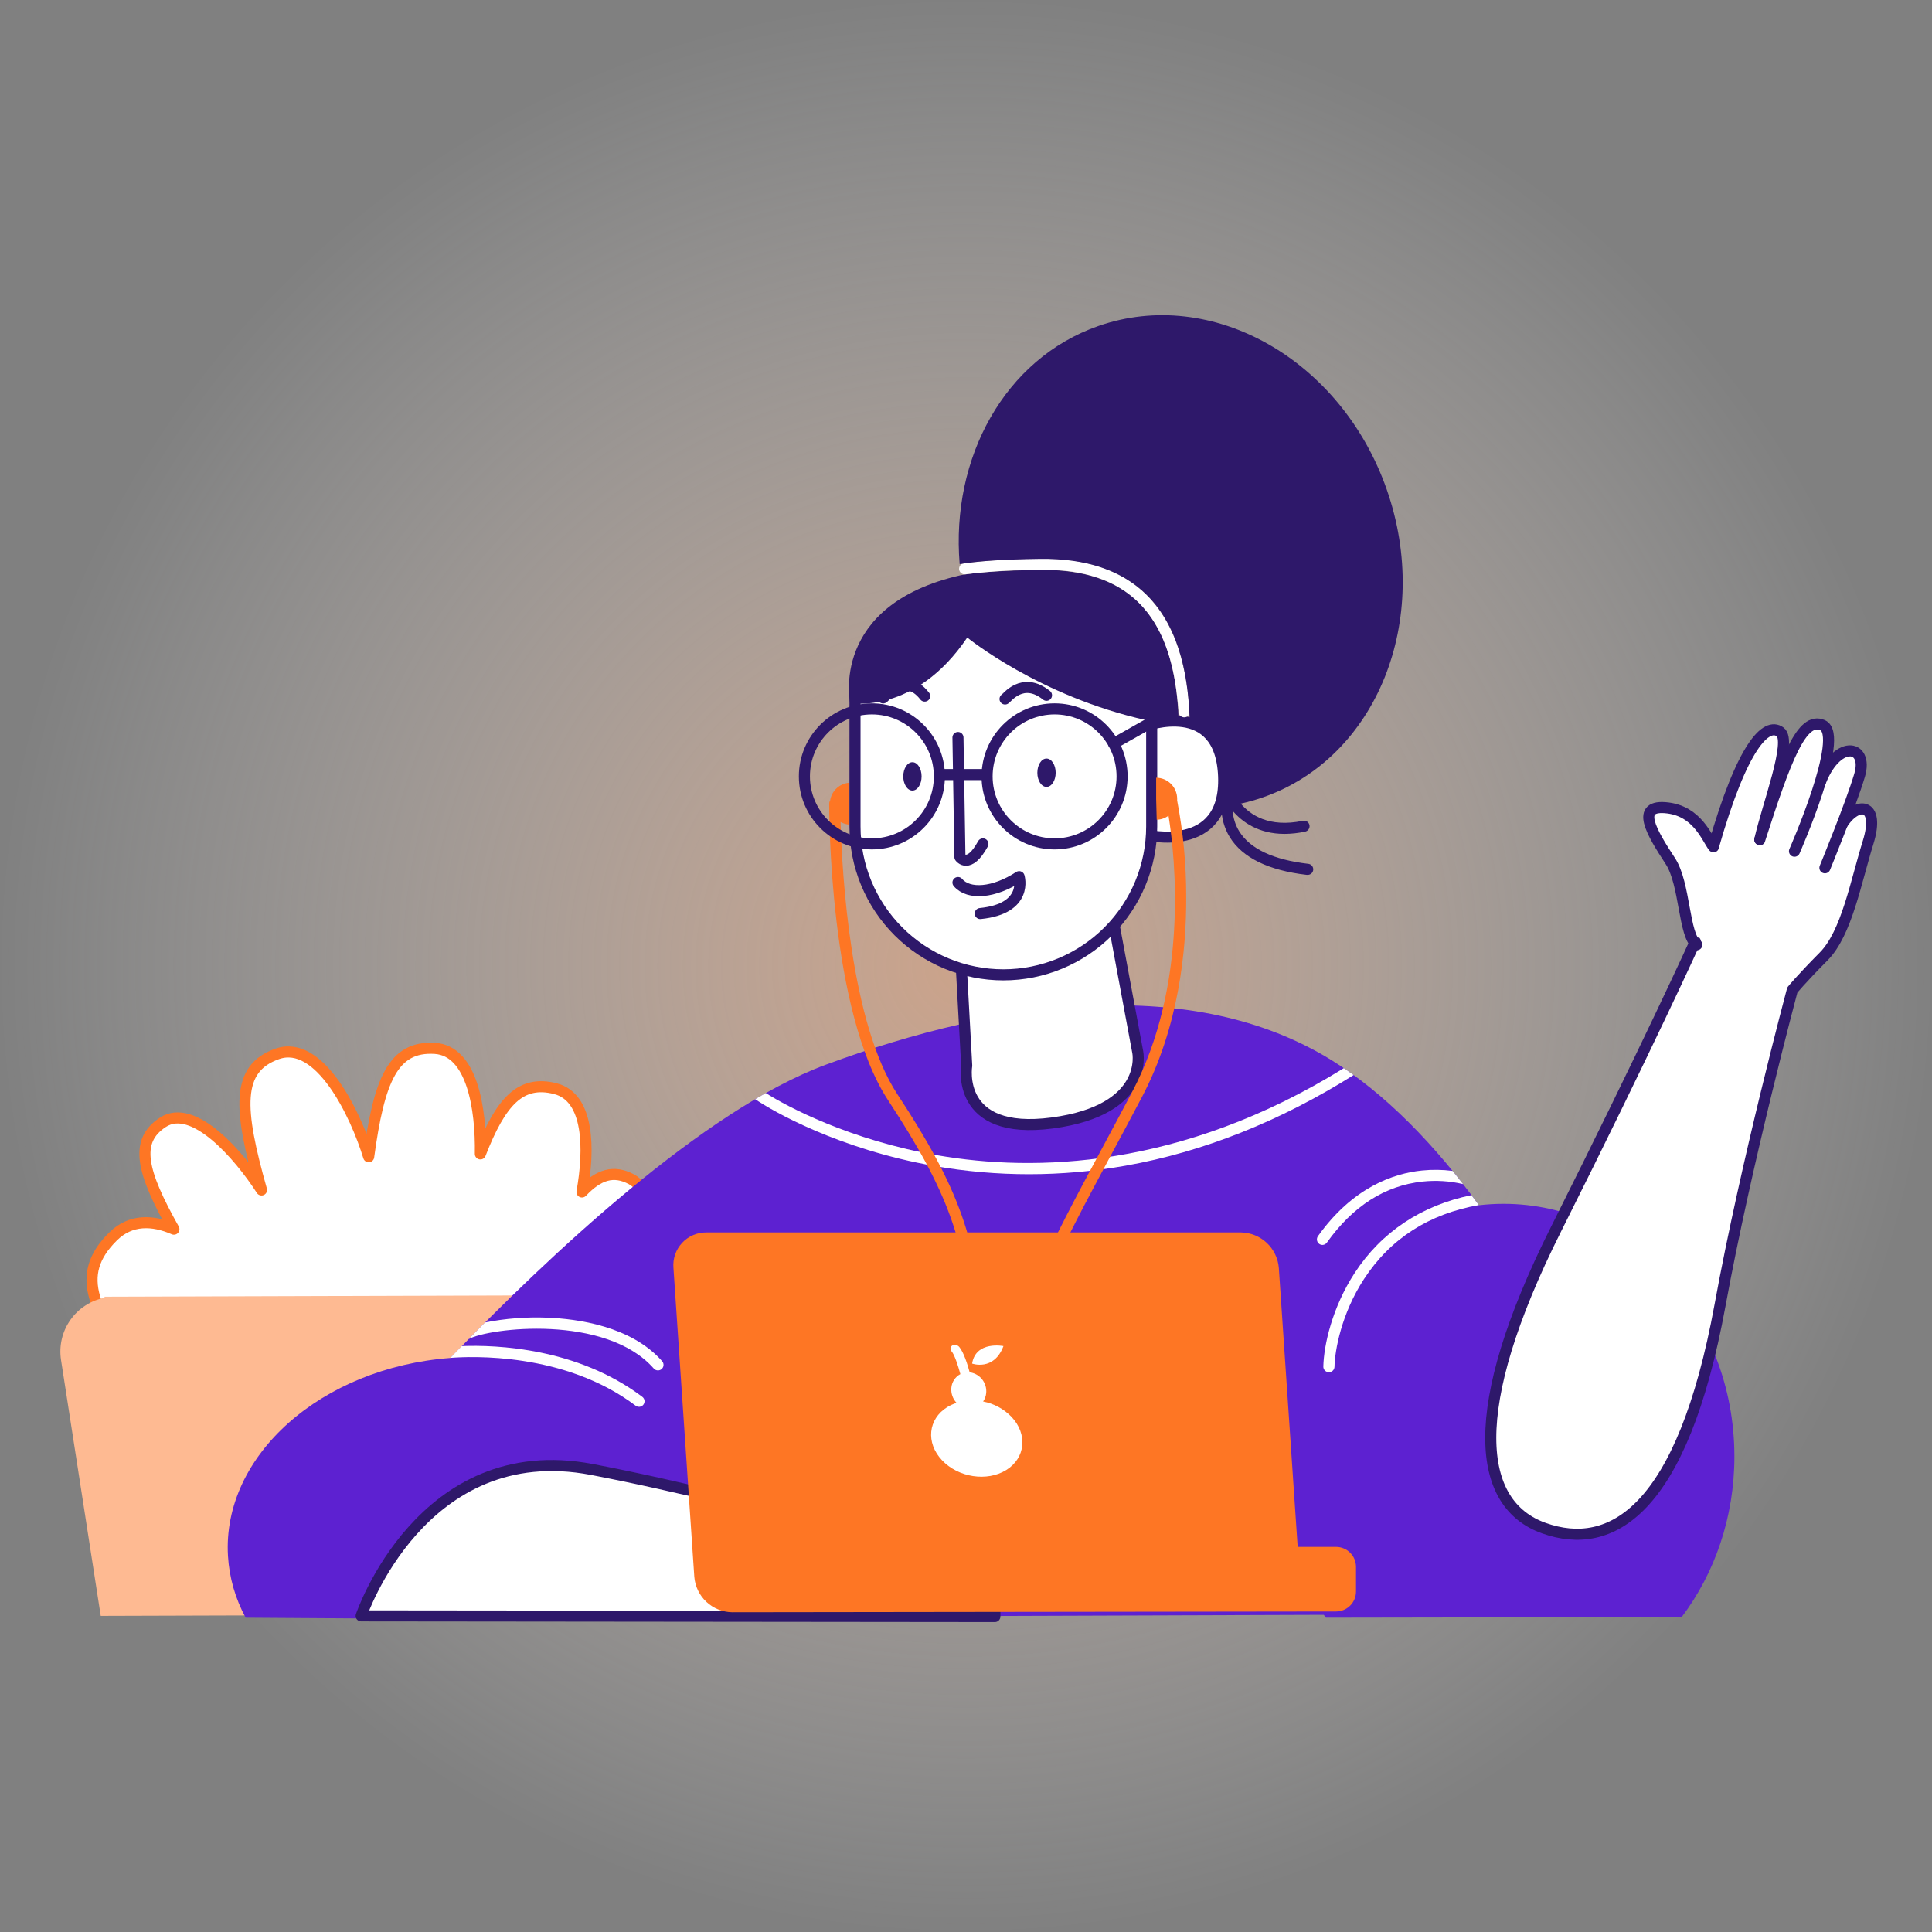
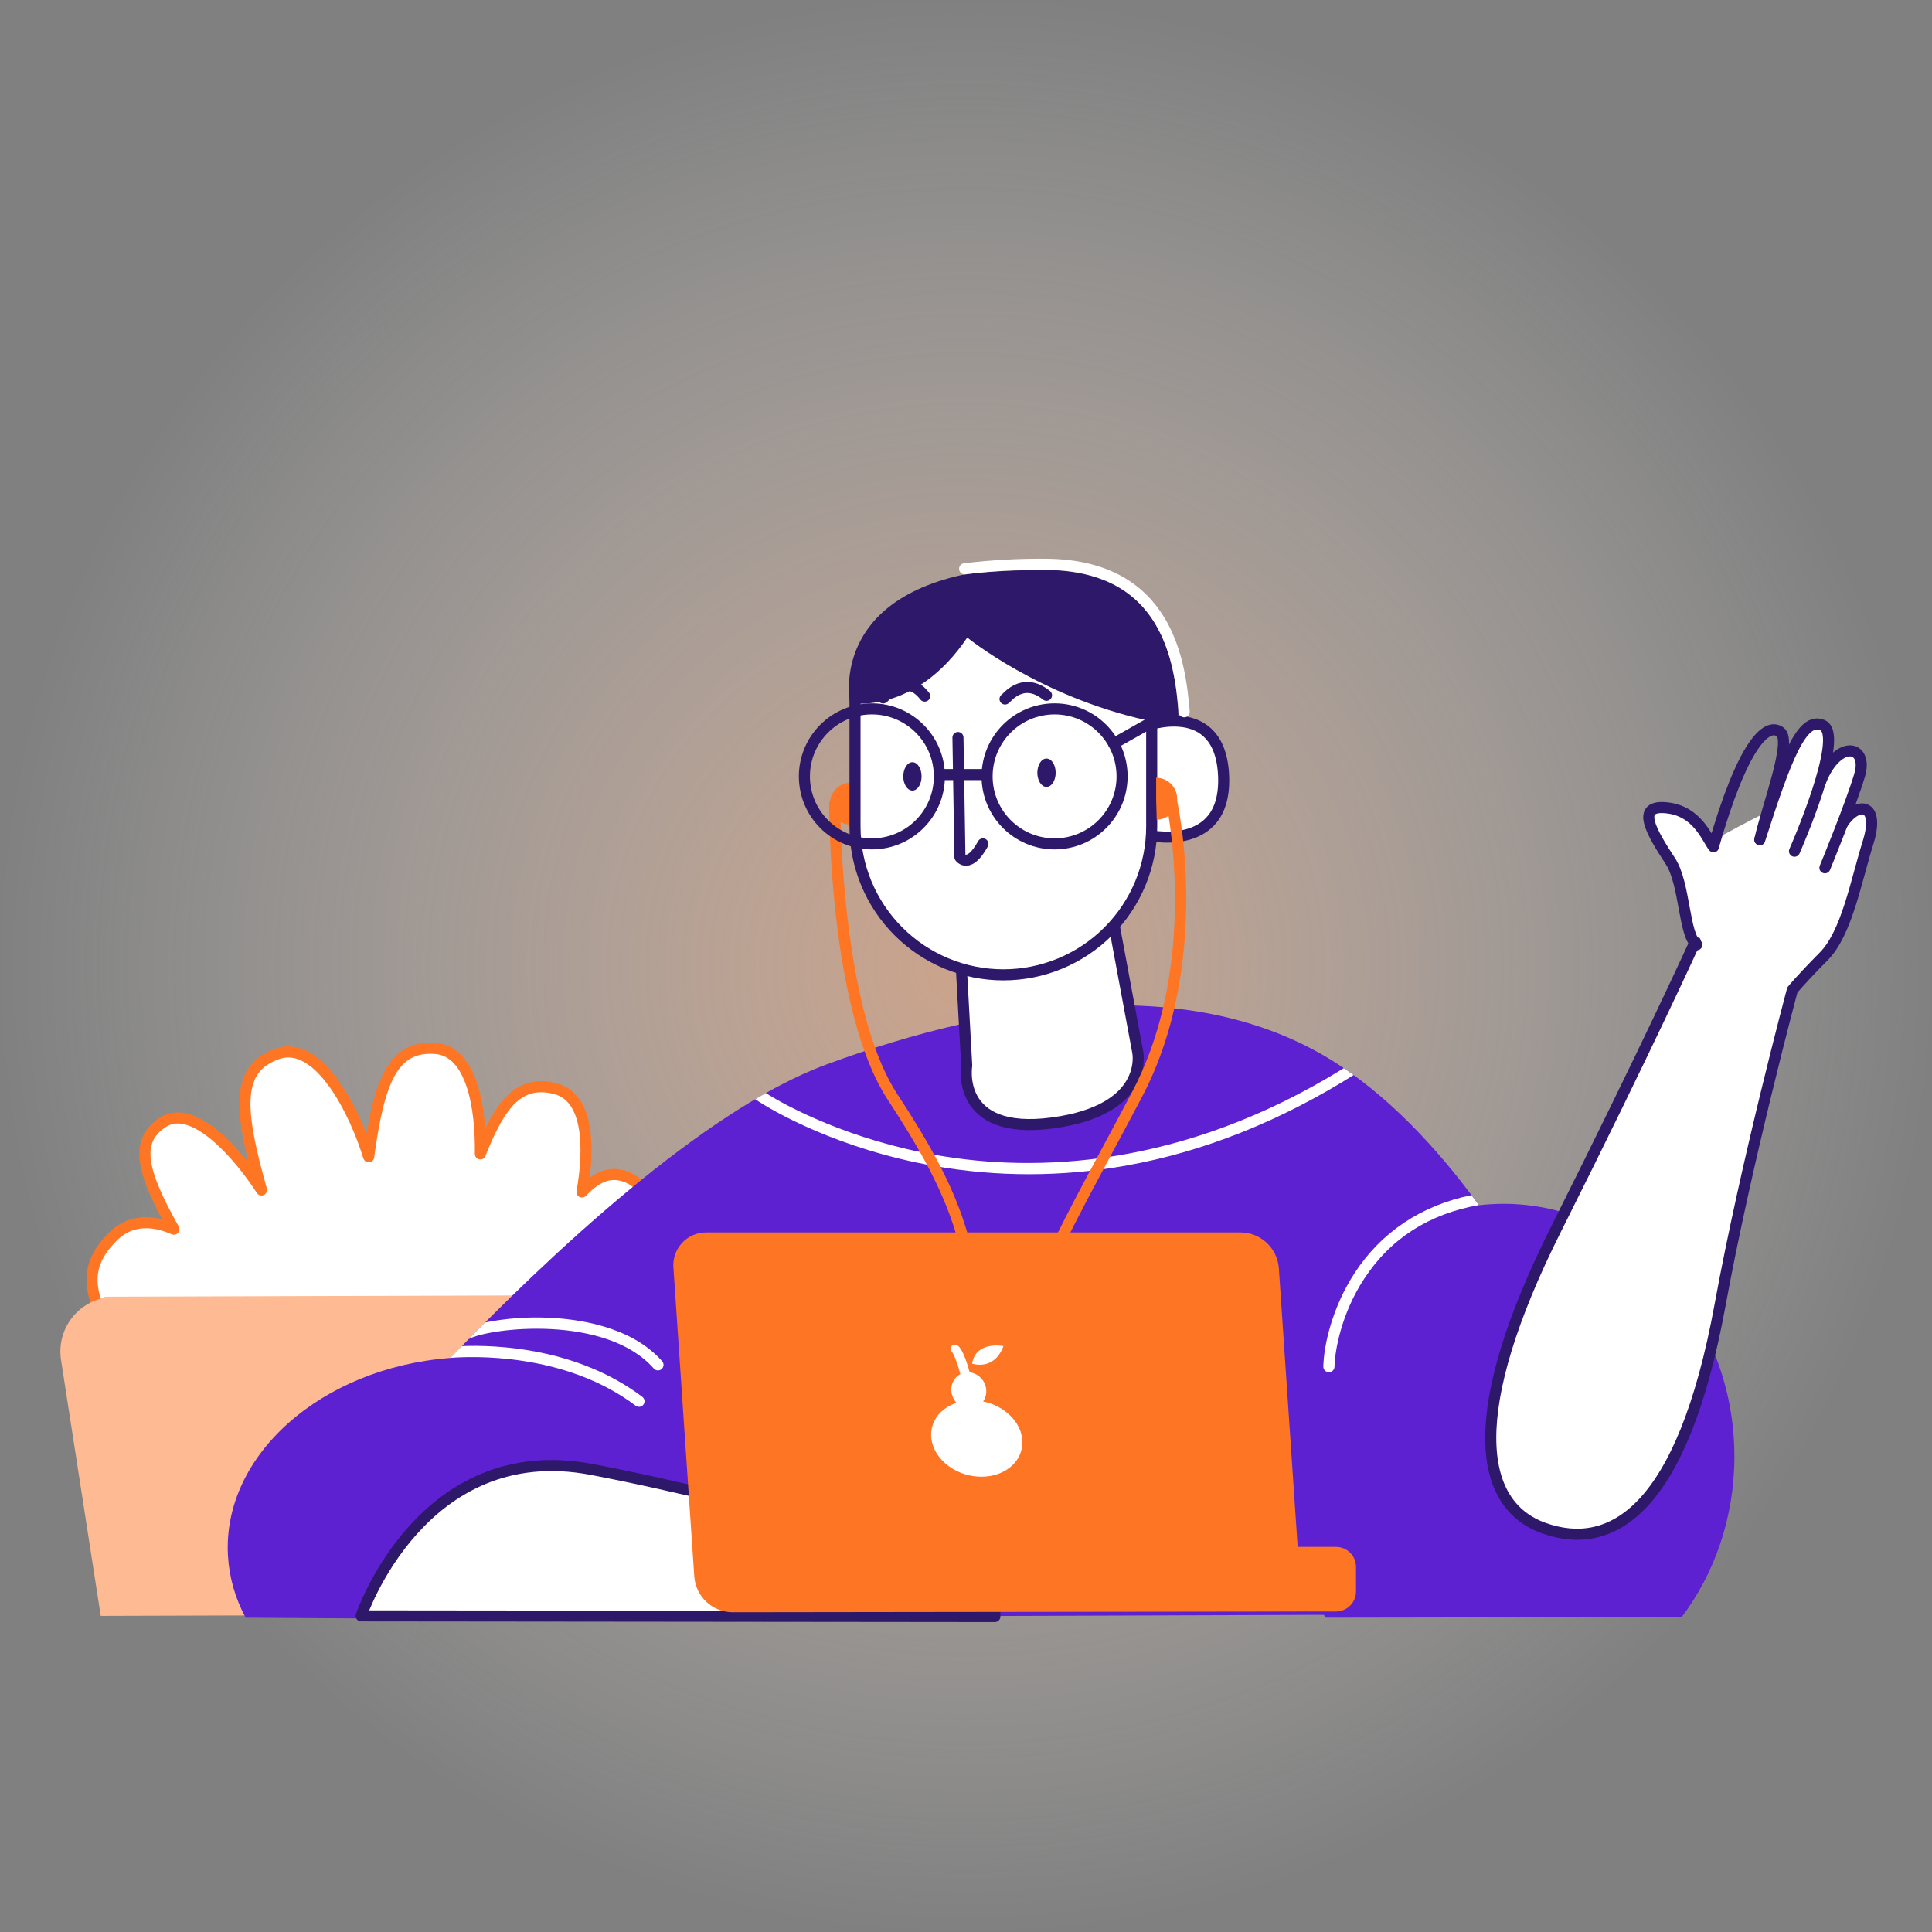
<svg xmlns="http://www.w3.org/2000/svg" width="320" height="320" viewBox="0 0 320 320" fill="none">
  <rect x="0" y="0" width="320" height="320" fill="#808080" stroke="none" />
  <rect width="320" height="320" fill="url(#paint0_radial_13976_19571)" fill-opacity="0.6" />
  <path d="M104.592 195.33C101.653 193.757 99.16 194.514 96.393 197.428C97.658 190.351 97.615 181.768 92.004 180.323C86.225 178.829 82.95 182.427 79.563 191.124C79.691 183.661 78.216 174.037 72.036 173.646C65.087 173.206 62.79 178.921 61.064 191.597C58.905 184.507 52.939 172.091 45.929 174.553C39.056 176.963 39.499 183.588 43.317 197.095C39.551 191.264 32.016 182.595 26.973 185.891C22.174 189.019 23.487 194.117 28.805 203.589C25.296 202.062 21.645 201.912 18.725 204.796C12.17 211.271 15.322 217.405 24.419 228.789C33.515 240.173 98.858 220.035 101.959 214.885C105.059 209.735 109.931 198.183 104.592 195.33Z" fill="white" stroke="#FE7624" stroke-width="1.833" stroke-linecap="round" stroke-linejoin="round" />
  <path d="M105.104 214.671L105.156 214.503L17.289 214.775L17.344 214.943C15.039 215.392 12.998 216.716 11.649 218.638C10.3 220.559 9.747 222.929 10.107 225.249L16.684 267.639L105.761 267.367L112.34 224.977C112.699 222.657 112.146 220.288 110.797 218.367C109.448 216.445 107.408 215.121 105.104 214.671Z" fill="#FEBA92" />
  <path d="M249.038 199.389C247.674 199.389 246.311 199.469 244.957 199.627C237.663 189.547 229.29 180.995 220.493 175.564C197.584 161.455 166.122 165.484 136.759 176.355C116.577 183.823 90.996 207.868 74.593 224.922C53.211 226.528 36.774 241.083 37.761 257.733C37.978 261.31 38.979 264.795 40.693 267.941L112.457 268.418C112.582 268.226 112.701 268.027 112.82 267.831L219.256 267.465C219.372 267.627 219.491 267.77 219.61 267.941L278.538 267.841C283.994 260.611 287.271 251.346 287.271 241.23C287.262 218.119 270.145 199.389 249.038 199.389Z" fill="#5D21D1" />
  <path d="M222.58 176.921C195.498 193.705 171.147 194.075 155.407 191.375C140.8 188.87 130.281 183.235 126.838 181.044C126.254 181.374 125.668 181.712 125.082 182.059C127.889 183.992 138.885 190.339 154.769 193.122C159.941 194.03 165.182 194.487 170.433 194.487C175.8 194.484 181.157 194.011 186.441 193.073C199.271 190.795 211.987 185.742 224.205 178.06C223.655 177.669 223.113 177.289 222.58 176.921Z" fill="white" />
-   <path d="M219.772 205.814C224.079 199.766 229.406 196.366 235.61 195.706C237.858 195.466 240.13 195.607 242.33 196.125C241.758 195.386 241.18 194.658 240.595 193.941C238.911 193.723 237.208 193.701 235.519 193.874C230.854 194.35 224.079 196.623 218.291 204.751C218.151 204.949 218.095 205.195 218.135 205.434C218.176 205.674 218.31 205.887 218.508 206.028C218.663 206.139 218.849 206.198 219.039 206.199C219.183 206.197 219.325 206.161 219.452 206.094C219.579 206.027 219.689 205.931 219.772 205.814Z" fill="white" />
  <path d="M220.101 227.28H220.119C220.36 227.28 220.59 227.186 220.762 227.017C220.933 226.849 221.032 226.62 221.036 226.379C221.087 223.685 222.175 217.591 225.923 211.846C230.273 205.172 236.672 201.057 244.934 199.6C244.534 199.051 244.131 198.501 243.712 197.957C235.465 199.637 228.791 204.066 224.377 210.844C220.666 216.541 219.267 222.757 219.185 226.346C219.182 226.468 219.204 226.589 219.249 226.702C219.294 226.815 219.361 226.918 219.446 227.006C219.532 227.093 219.634 227.162 219.746 227.209C219.858 227.256 219.979 227.28 220.101 227.28Z" fill="white" />
  <path d="M90.683 218.249C87.215 218.105 83.742 218.371 80.337 219.043C79.415 219.968 78.511 220.884 77.628 221.792C81.015 219.932 100.32 217.614 108.292 226.679C108.379 226.776 108.485 226.853 108.603 226.906C108.722 226.959 108.85 226.986 108.98 226.985C109.204 226.986 109.422 226.905 109.59 226.756C109.773 226.595 109.883 226.369 109.899 226.127C109.914 225.885 109.833 225.646 109.673 225.464C104.538 219.62 95.57 218.438 90.683 218.249Z" fill="white" />
  <path d="M106.391 231.367C95.597 223.224 82.172 222.738 76.478 222.955L74.585 224.913C77.847 224.647 93.477 223.917 105.286 232.83C105.48 232.977 105.724 233.04 105.965 233.007C106.206 232.973 106.424 232.846 106.57 232.652C106.717 232.458 106.78 232.213 106.747 231.972C106.713 231.731 106.585 231.514 106.391 231.367Z" fill="white" />
  <path d="M59.82 267.639C59.82 267.639 69.83 238.01 98.023 243.389C126.216 248.768 164.783 260.323 164.783 260.323V267.749L59.82 267.639Z" fill="white" stroke="#2E186A" stroke-width="1.833" stroke-linecap="round" stroke-linejoin="round" />
  <path d="M282.42 158.215C281.733 157.834 281.144 157.297 280.701 156.648C280.258 155.999 279.974 155.255 279.87 154.476C279.564 151.855 281.324 140.566 284.146 138.99C286.968 137.413 299.895 130.403 302.281 130.565C304.666 130.727 305.671 151.458 282.42 158.215Z" fill="white" />
-   <path d="M283.79 140.251C288.616 123.357 292.569 119.584 294.845 121.228C296.906 122.718 292.706 133.482 291.485 139.069" fill="white" />
  <path d="M283.79 140.251C288.616 123.357 292.569 119.584 294.845 121.228C296.906 122.718 292.706 133.482 291.485 139.069" stroke="#2E186A" stroke-width="1.833" stroke-linecap="round" stroke-linejoin="round" />
  <path d="M305.089 136.57C307.508 132.642 311.504 132.837 309.418 139.533C307.383 146.06 305.874 154.573 302.056 158.419C298.238 162.265 296.863 163.987 296.863 163.987C296.863 163.987 289.227 192.486 284.893 216.18C278.619 250.445 266.788 257.037 255.728 253.112C244.667 249.187 242.624 233.697 257.729 203.589C272.833 173.481 280.796 155.939 280.796 155.939" fill="white" />
  <path d="M305.089 136.57C307.509 132.642 311.504 132.837 309.418 139.533C307.383 146.06 305.874 154.573 302.056 158.419C298.238 162.265 296.863 163.987 296.863 163.987C296.863 163.987 289.227 192.486 284.893 216.18C278.619 250.445 266.788 257.037 255.728 253.112C244.667 249.187 242.624 233.697 257.729 203.589C272.833 173.481 280.796 155.939 280.796 155.939" stroke="#2E186A" stroke-width="1.833" stroke-linecap="round" stroke-linejoin="round" />
  <path d="M281.051 156.48C278.861 154.999 279.124 146.382 276.665 142.628C273.61 137.948 270.623 133.098 276.277 133.825C281.125 134.451 282.667 138.712 283.791 140.239" fill="white" />
  <path d="M281.051 156.48C278.861 154.999 279.124 146.382 276.665 142.628C273.61 137.948 270.623 133.098 276.277 133.825C281.125 134.451 282.667 138.712 283.791 140.239" stroke="#2E186A" stroke-width="1.833" stroke-linecap="round" stroke-linejoin="round" />
  <path d="M302.264 143.736C302.264 143.736 306.559 133.274 308.001 128.436C309.58 123.139 304.03 122.394 301.354 129.978" fill="white" />
  <path d="M302.264 143.736C302.264 143.736 306.559 133.274 308.001 128.436C309.58 123.139 304.03 122.394 301.354 129.978" stroke="#2E186A" stroke-width="1.833" stroke-linecap="round" stroke-linejoin="round" />
  <path d="M297.223 140.99C297.223 140.99 305.678 121.832 301.896 120.128C298.448 118.573 295.818 125.562 291.477 139.066" fill="white" />
  <path d="M297.223 140.99C297.223 140.99 305.678 121.832 301.896 120.128C298.448 118.573 295.818 125.562 291.477 139.066" stroke="#2E186A" stroke-width="1.833" stroke-linecap="round" stroke-linejoin="round" />
  <path d="M158.933 154.9L160.118 176.501C160.118 176.501 158.111 188.157 174.303 185.998C190.431 183.844 188.452 174.296 188.452 174.296L183.461 147.462L158.933 154.9Z" fill="white" stroke="#2E186A" stroke-width="1.833" stroke-linecap="round" stroke-linejoin="round" />
  <path d="M189.658 120.249C189.658 120.249 202.182 115.552 202.671 128.594C203.159 141.637 189.658 138.259 189.658 138.259" fill="white" />
  <path d="M189.658 120.249C189.658 120.249 202.182 115.552 202.671 128.594C203.159 141.637 189.658 138.259 189.658 138.259" stroke="#2E186A" stroke-width="1.833" stroke-linecap="round" stroke-linejoin="round" />
  <path d="M157.346 99.738H178.843C182.003 99.738 185.033 100.993 187.267 103.227C189.501 105.461 190.756 108.491 190.756 111.651V136.893C190.756 143.41 188.167 149.66 183.56 154.267C178.952 158.875 172.702 161.464 166.185 161.464C162.959 161.464 159.764 160.828 156.783 159.594C153.802 158.359 151.093 156.549 148.811 154.267C146.53 151.986 144.72 149.277 143.485 146.296C142.25 143.315 141.615 140.12 141.615 136.893V115.466C141.615 111.295 143.272 107.294 146.221 104.345C149.171 101.395 153.171 99.738 157.342 99.738H157.346Z" fill="white" stroke="#2E186A" stroke-width="1.833" stroke-linecap="round" stroke-linejoin="round" />
  <path d="M196.473 148.541C196.48 143.192 195.979 137.855 194.976 132.602C194.976 132.501 194.976 132.394 194.976 132.297C194.972 131.374 194.604 130.491 193.952 129.839C193.3 129.187 192.416 128.818 191.494 128.814V132.297L191.586 135.779C192.292 135.757 192.975 135.521 193.543 135.101C194.671 142.126 196.903 163.074 187.505 180.882C185.779 184.147 184.16 187.165 182.596 190.082C173.738 206.613 167.873 217.533 168.011 227.286C168.011 227.529 168.107 227.762 168.279 227.934C168.451 228.106 168.684 228.202 168.927 228.202C169.17 228.202 169.403 228.106 169.575 227.934C169.747 227.762 169.843 227.529 169.843 227.286C169.712 218.009 175.482 207.254 184.2 190.974C185.767 188.057 187.386 185.036 189.111 181.764C195.282 170.081 196.519 157.252 196.473 148.541Z" fill="#FE7624" />
  <path d="M139.225 136.145C139.655 136.387 140.131 136.534 140.621 136.576V129.648C139.845 129.719 139.114 130.049 138.547 130.584C137.98 131.12 137.609 131.831 137.494 132.602C137.392 132.753 137.338 132.931 137.338 133.112C137.338 134.505 137.338 167.414 147.112 182.262C157.107 197.474 160.198 206.137 160.885 220.887C160.896 221.122 160.998 221.345 161.168 221.507C161.339 221.67 161.566 221.761 161.802 221.76H161.844C162.087 221.749 162.315 221.642 162.479 221.463C162.643 221.284 162.729 221.047 162.718 220.804C162.012 205.666 158.857 196.796 148.649 181.261C140.863 169.427 139.473 144.741 139.225 136.145Z" fill="#FE7624" />
  <path d="M158.669 122.155L158.993 141.964C158.993 141.964 160.453 144.071 162.802 139.777" stroke="#2E186A" stroke-width="1.833" stroke-linecap="round" stroke-linejoin="round" />
-   <path d="M158.669 146.176C160.453 148.263 164.644 147.921 168.798 145.205C168.798 145.205 170.417 150.511 162.356 151.314" stroke="#2E186A" stroke-width="1.833" stroke-linecap="round" stroke-linejoin="round" />
  <path d="M166.466 115.775C166.71 115.714 169.322 111.948 173.333 115.164" stroke="#2E186A" stroke-width="1.833" stroke-linecap="round" stroke-linejoin="round" />
  <path d="M173.334 130.338C174.173 130.338 174.853 129.287 174.853 127.99C174.853 126.692 174.173 125.641 173.334 125.641C172.496 125.641 171.816 126.692 171.816 127.99C171.816 129.287 172.496 130.338 173.334 130.338Z" fill="#2E186A" />
  <path d="M151.127 130.944C151.966 130.944 152.645 129.892 152.645 128.595C152.645 127.298 151.966 126.246 151.127 126.246C150.289 126.246 149.609 127.298 149.609 128.595C149.609 129.892 150.289 130.944 151.127 130.944Z" fill="#2E186A" />
  <path d="M146.273 115.601C146.517 115.549 149.825 111.019 153.158 115.295" stroke="#2E186A" stroke-width="1.833" stroke-linecap="round" stroke-linejoin="round" />
  <path d="M172.308 94.399C166.361 94.475 161.846 94.775 159.14 95.269C137.279 100.242 140.813 116.443 140.813 116.443C140.813 116.443 151.504 118.481 160.206 105.597C160.206 105.597 172.159 115.35 189.835 119.278C190.119 119.211 190.446 119.122 190.752 119.025V119.919C192.208 119.533 193.716 119.375 195.22 119.452C195.025 113.065 193.883 105.017 188.62 99.821C184.896 96.131 179.398 94.304 172.308 94.399Z" fill="#2E186A" />
  <path d="M196.144 117.895C195.447 109.837 193.523 93.663 173.336 93.458C168.803 93.413 164.273 93.664 159.773 94.21" stroke="white" stroke-width="1.833" stroke-linecap="round" stroke-linejoin="round" />
-   <path d="M229.697 81.1C222.161 59.538 200.761 47.409 181.908 54.003C166.413 59.422 157.472 75.807 158.95 93.44C161.788 92.939 166.263 92.643 172.284 92.567C179.88 92.469 185.809 94.47 189.911 98.517C195.715 104.256 196.894 112.98 197.065 119.755C199.872 120.516 202.456 122.809 202.673 128.595C202.695 129.181 202.181 133.665 202.307 133.65C202.287 135.42 202.768 137.16 203.693 138.669C205.795 142.059 210.081 144.167 216.437 144.906H216.544C216.787 144.92 217.026 144.837 217.208 144.675C217.389 144.513 217.5 144.286 217.514 144.043C217.528 143.8 217.445 143.561 217.283 143.379C217.121 143.197 216.894 143.087 216.651 143.073C210.893 142.395 207.063 140.593 205.267 137.712C204.632 136.683 204.255 135.516 204.17 134.31C205.74 136.142 208.446 138.119 212.759 138.119C213.896 138.112 215.029 137.989 216.141 137.749C216.262 137.729 216.379 137.684 216.483 137.618C216.587 137.551 216.676 137.465 216.746 137.363C216.815 137.261 216.864 137.146 216.888 137.025C216.912 136.904 216.912 136.78 216.887 136.659C216.861 136.538 216.812 136.424 216.742 136.322C216.671 136.221 216.581 136.135 216.477 136.069C216.372 136.004 216.256 135.96 216.134 135.94C216.012 135.921 215.888 135.926 215.768 135.956C210.212 137.111 207.108 134.994 205.511 133.106C206.763 132.832 207.997 132.482 209.207 132.059C228.06 125.479 237.232 102.659 229.697 81.1Z" fill="#2E186A" />
  <path d="M174.673 139.774C180.847 139.774 185.852 134.769 185.852 128.595C185.852 122.42 180.847 117.415 174.673 117.415C168.498 117.415 163.493 122.42 163.493 128.595C163.493 134.769 168.498 139.774 174.673 139.774Z" stroke="#2E186A" stroke-width="1.833" stroke-linecap="round" stroke-linejoin="round" />
  <path d="M155.956 128.292H163.251" stroke="#2E186A" stroke-width="1.833" stroke-linecap="round" stroke-linejoin="round" />
  <path d="M184.448 123.167L190.755 119.603" stroke="#2E186A" stroke-width="1.833" stroke-linecap="round" stroke-linejoin="round" />
  <path d="M144.412 139.774C150.587 139.774 155.592 134.769 155.592 128.595C155.592 122.42 150.587 117.415 144.412 117.415C138.238 117.415 133.233 122.42 133.233 128.595C133.233 134.769 138.238 139.774 144.412 139.774Z" stroke="#2E186A" stroke-width="1.833" stroke-linecap="round" stroke-linejoin="round" />
  <path d="M221.287 256.213H214.936L211.815 210.007C211.688 208.423 210.975 206.942 209.814 205.855C208.654 204.769 207.13 204.153 205.541 204.13H117.023C116.266 204.12 115.515 204.267 114.819 204.564C114.123 204.861 113.497 205.301 112.98 205.854C112.464 206.408 112.07 207.063 111.822 207.779C111.575 208.494 111.479 209.253 111.543 210.007L114.998 261.161C115.124 262.746 115.837 264.227 116.997 265.314C118.158 266.401 119.682 267.016 121.272 267.038L221.287 266.91C221.722 266.91 222.152 266.824 222.554 266.658C222.956 266.491 223.321 266.248 223.628 265.94C223.936 265.633 224.179 265.268 224.346 264.866C224.512 264.464 224.598 264.034 224.598 263.599V259.524C224.598 259.089 224.512 258.659 224.346 258.257C224.179 257.855 223.936 257.49 223.628 257.183C223.321 256.875 222.956 256.631 222.554 256.465C222.152 256.299 221.722 256.213 221.287 256.213Z" fill="#FE7624" />
  <path d="M167.543 234.684C166.274 233.369 164.629 232.478 162.833 232.134C163.124 231.716 163.301 231.23 163.347 230.723C163.417 229.928 163.185 229.136 162.698 228.504C162.211 227.872 161.503 227.448 160.717 227.314C160.683 227.314 160.646 227.314 160.613 227.314C160.271 226.052 159.626 223.988 158.887 223.105C158.751 222.94 158.564 222.826 158.356 222.781C158.148 222.735 157.93 222.761 157.738 222.854C157.655 222.901 157.583 222.967 157.53 223.047C157.477 223.127 157.443 223.218 157.431 223.313C157.42 223.408 157.431 223.505 157.463 223.595C157.496 223.685 157.549 223.766 157.619 223.832C158.105 224.412 158.697 226.22 159.067 227.598C158.643 227.823 158.284 228.153 158.022 228.555C157.76 228.957 157.605 229.419 157.57 229.898C157.535 230.346 157.593 230.797 157.743 231.221C157.892 231.645 158.129 232.033 158.438 232.36C157.895 232.532 157.375 232.769 156.889 233.066C153.706 235.042 153.315 238.976 156.016 241.85C158.716 244.725 163.487 245.455 166.67 243.478C169.853 241.502 170.247 237.559 167.543 234.684Z" fill="white" />
  <path d="M166.203 222.955C166.203 222.955 161.621 222.039 161.01 225.854C161.023 225.86 164.624 227.152 166.203 222.955Z" fill="white" />
  <defs>
    <radialGradient id="paint0_radial_13976_19571" cx="0" cy="0" r="1" gradientUnits="userSpaceOnUse" gradientTransform="translate(160 160) rotate(90) scale(160)">
      <stop stop-color="#FEBA91" />
      <stop offset="1" stop-color="white" stop-opacity="0" />
    </radialGradient>
  </defs>
</svg>